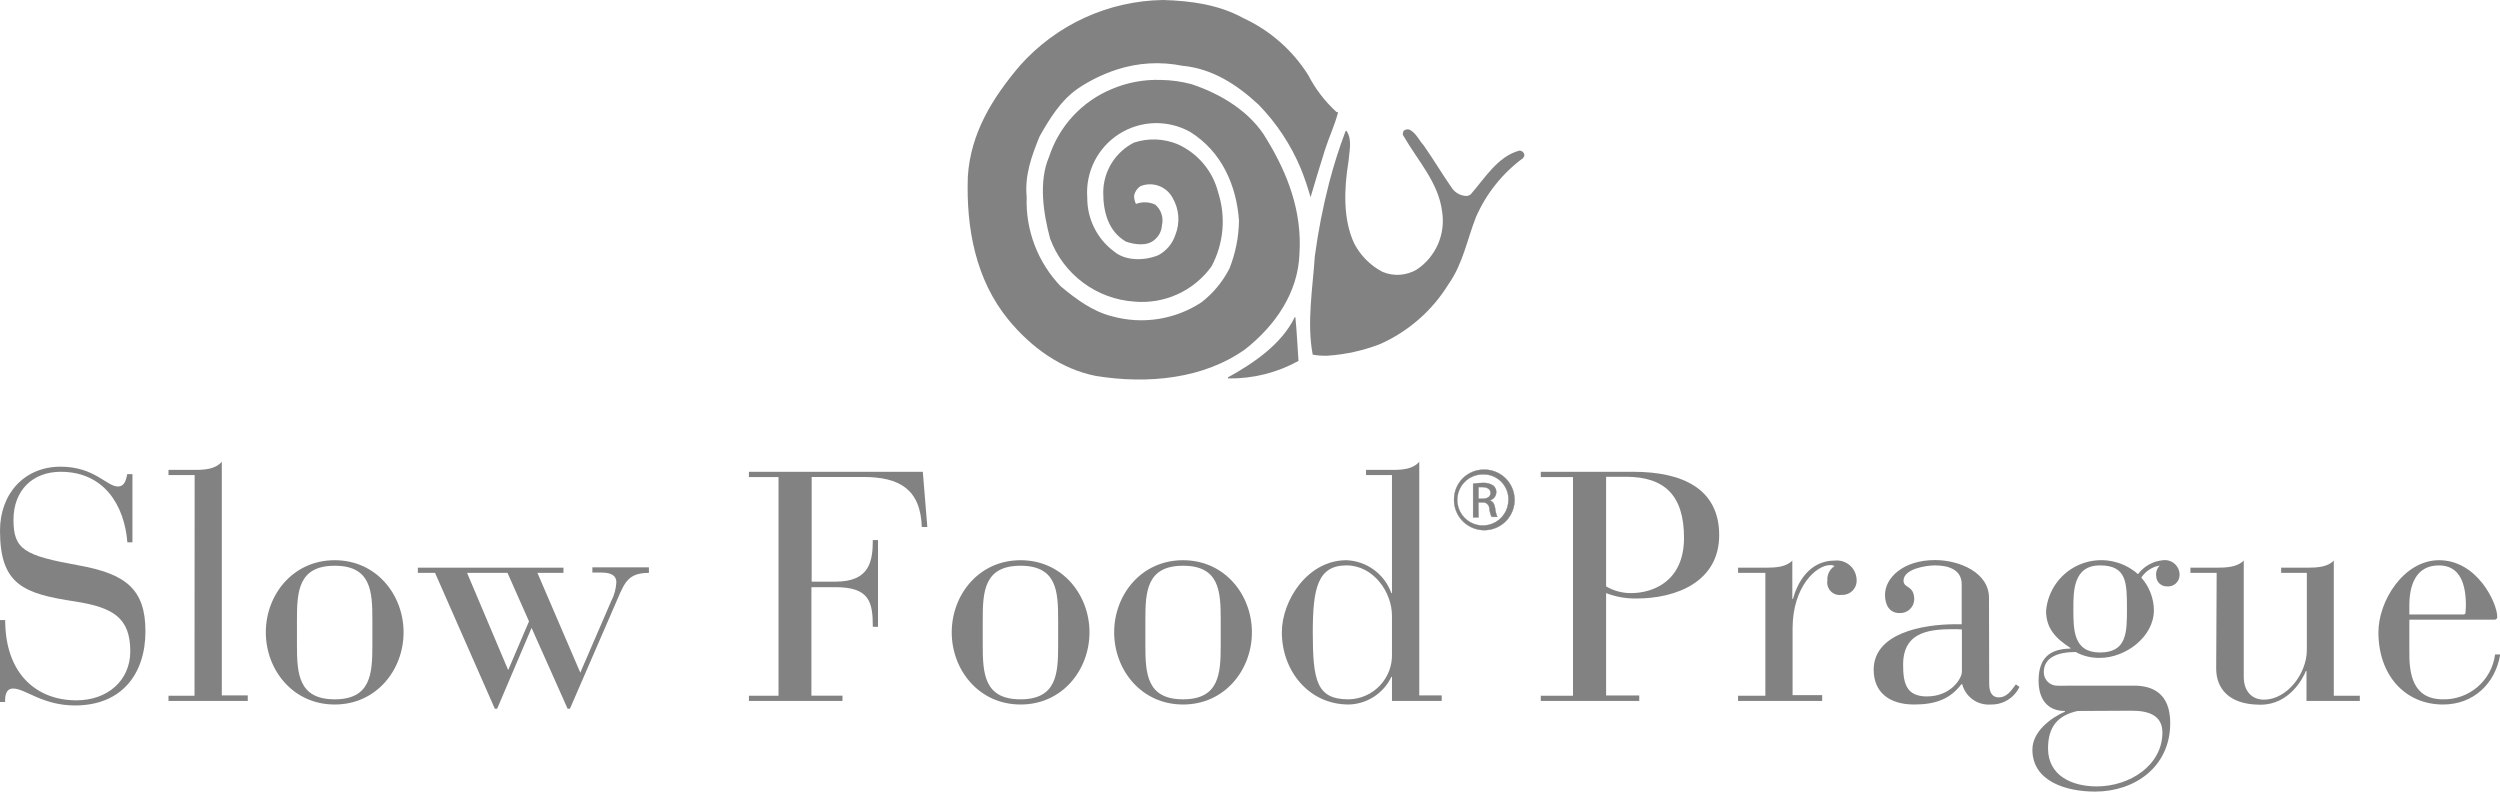
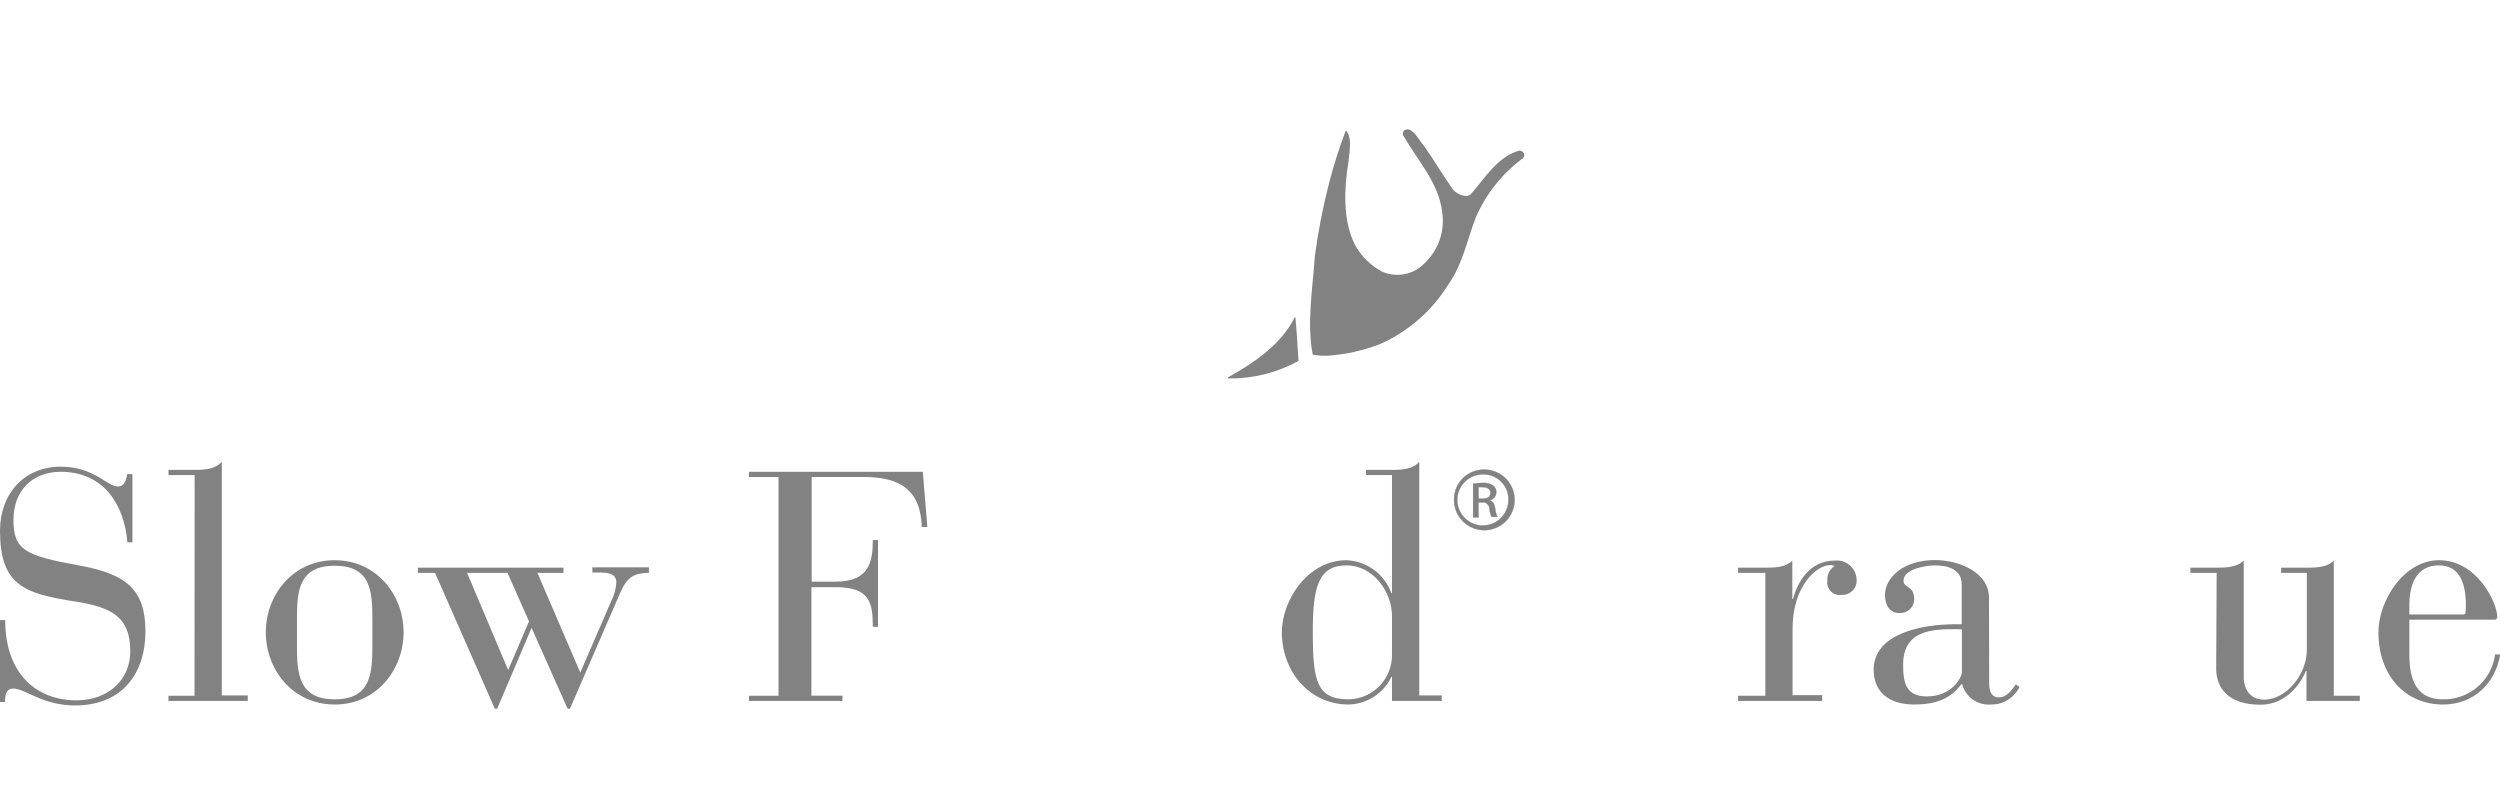
<svg xmlns="http://www.w3.org/2000/svg" width="600" height="190" viewBox="0 0 600 190" fill="none">
  <g clip-path="url(#clip0_301_511)">
    <path d="M365.568 37.916C360.617 41.559 356.712 46.44 354.245 52.069C352.11 57.472 351.107 63.295 347.677 68.148C343.778 74.509 338.042 79.539 331.227 82.576C327.156 84.152 322.869 85.096 318.513 85.375C317.353 85.408 316.193 85.321 315.051 85.116C313.596 77.497 315.051 69.231 315.553 61.516C316.357 55.521 317.518 49.579 319.031 43.722C320.12 39.559 321.427 35.456 322.945 31.429H323.171C324.595 33.483 323.819 36.363 323.641 38.724C322.573 45.275 322.266 52.651 325.048 58.507C326.56 61.378 328.906 63.724 331.777 65.236C333.099 65.797 334.534 66.039 335.967 65.943C337.4 65.848 338.79 65.417 340.026 64.686C342.264 63.196 344.027 61.094 345.105 58.631C346.183 56.167 346.532 53.447 346.108 50.791C345.251 43.803 340.237 38.546 336.84 32.61C336.516 32.206 336.743 31.85 336.84 31.429C337.051 31.226 337.321 31.094 337.612 31.053C337.902 31.013 338.198 31.065 338.457 31.203C339.929 32.076 340.56 33.645 341.693 34.907C344.087 38.32 346.157 41.83 348.535 45.243C348.944 45.798 349.478 46.25 350.093 46.562C350.708 46.873 351.388 47.037 352.077 47.038C352.397 46.97 352.699 46.838 352.967 46.65C356.38 42.752 359.437 37.544 364.662 36.136C365.535 36.136 366.279 37.171 365.551 37.883" fill="#828282" />
-     <path d="M317.979 36.007C316.75 39.824 315.698 43.48 314.534 47.33C313.876 44.992 313.093 42.692 312.188 40.439C309.805 34.742 306.37 29.545 302.062 25.121C296.838 20.268 290.885 16.434 283.768 15.787C278.553 14.732 273.155 15.039 268.094 16.677C264.807 17.744 261.683 19.257 258.809 21.174C254.571 24.069 251.902 28.501 249.492 32.755C247.664 37.269 245.885 41.943 246.402 47.313C246.261 51.25 246.913 55.174 248.319 58.853C249.725 62.532 251.857 65.891 254.587 68.73C258.291 71.82 262.254 74.747 266.848 75.896C270.465 76.908 274.257 77.133 277.968 76.555C281.679 75.978 285.224 74.611 288.362 72.547C291.161 70.376 293.448 67.615 295.058 64.46C296.527 60.789 297.305 56.879 297.355 52.926C296.757 44.467 293.166 36.298 285.596 31.639C282.97 30.182 280 29.462 276.998 29.558C273.997 29.652 271.078 30.558 268.55 32.179C266.022 33.799 263.98 36.074 262.641 38.761C261.302 41.449 260.716 44.449 260.944 47.443C260.925 49.957 261.501 52.441 262.626 54.69C263.75 56.939 265.391 58.89 267.414 60.383C270.229 62.729 274.871 62.567 278.042 61.224C279.962 60.186 281.41 58.448 282.086 56.372C282.667 54.928 282.907 53.37 282.786 51.818C282.666 50.266 282.188 48.763 281.39 47.427C280.667 46.108 279.486 45.1 278.071 44.593C276.655 44.086 275.102 44.116 273.707 44.677C272.941 45.193 272.398 45.978 272.186 46.877C272.169 47.592 272.319 48.3 272.623 48.947C273.365 48.66 274.157 48.527 274.953 48.554C275.748 48.582 276.529 48.771 277.249 49.109C277.952 49.702 278.476 50.48 278.761 51.354C279.047 52.228 279.084 53.165 278.867 54.059C278.829 54.733 278.652 55.392 278.346 55.993C278.039 56.595 277.611 57.126 277.087 57.553C275.276 59.17 272.235 58.685 270.229 57.989C265.959 55.514 264.745 50.759 264.778 46.084C264.805 43.622 265.507 41.215 266.808 39.124C268.108 37.034 269.957 35.34 272.154 34.227C275.558 33.105 279.251 33.231 282.571 34.583C284.975 35.647 287.106 37.244 288.801 39.254C290.497 41.263 291.713 43.632 292.357 46.181C293.302 49.103 293.645 52.185 293.367 55.243C293.089 58.301 292.195 61.271 290.74 63.974C288.651 66.855 285.852 69.144 282.614 70.618C279.376 72.093 275.811 72.702 272.267 72.386C267.796 72.087 263.507 70.502 259.917 67.822C256.326 65.141 253.588 61.479 252.031 57.278C250.414 51.228 249.201 43.577 251.805 37.56C252.992 33.943 254.946 30.625 257.534 27.833C260.122 25.041 263.283 22.841 266.8 21.384C270.527 19.793 274.558 19.042 278.608 19.184C281.094 19.217 283.566 19.559 285.968 20.203C292.875 22.484 300.202 26.787 304.052 33.5C309.018 41.684 312.544 50.694 311.865 60.998C311.525 70.234 306.074 78.112 298.924 83.757C289.009 90.907 275.518 92.265 263.015 90.227C254.733 88.61 247.486 83.417 241.986 76.688C234.222 67.177 231.844 54.916 232.281 42.364C232.928 32.011 238.153 23.535 244.801 15.723C249.117 10.871 254.394 6.969 260.297 4.262C266.2 1.556 272.6 0.104 279.093 0C285.903 0.178 292.664 1.165 298.374 4.335C304.795 7.294 310.218 12.053 313.984 18.036C315.693 21.35 317.977 24.335 320.729 26.851C320.869 26.866 321.006 26.905 321.133 26.965C320.341 30.07 318.933 32.966 317.979 36.007" fill="#828282" />
    <path d="M311.638 86.62C306.497 89.458 300.704 90.907 294.832 90.826C294.735 90.826 294.735 90.696 294.654 90.599C300.768 87.235 307.594 82.641 310.733 76.122H310.894C311.218 79.357 311.396 83.191 311.638 86.62" fill="#828282" />
    <path d="M0 148.815H1.246C1.246 161.917 8.961 168.08 18.327 168.08C25.816 168.08 31.267 163.325 31.267 156.304C31.267 148.217 27.062 145.774 18.1 144.367C5.775 142.49 0 140.452 0 127.35C0 118.47 5.856 112 14.558 112C22.646 112 25.622 116.755 28.275 116.755C30.07 116.755 30.297 114.798 30.54 113.795H31.785V130.165H30.572C29.86 121.317 25.04 113.229 14.558 113.229C7.926 113.229 3.235 117.596 3.235 124.762C3.235 131.928 5.888 133.351 18.845 135.681C30.167 137.719 34.907 141.374 34.907 151.516C34.907 161.658 29.294 169.31 17.987 169.31C10.191 169.31 6.05 165.249 3.17 165.249C1.294 165.249 1.213 167.207 1.213 168.485H0V148.815Z" fill="#828282" />
    <path d="M46.715 114.021H40.439V112.776H46.683C49.174 112.776 51.665 112.614 53.234 110.819V166.899H59.461V168.226H40.439V166.98H46.683L46.715 114.021Z" fill="#828282" />
    <path d="M80.328 134.451C90.389 134.451 96.859 142.798 96.859 151.759C96.859 160.72 90.389 169.083 80.328 169.083C70.267 169.083 63.796 160.737 63.796 151.759C63.796 142.782 70.267 134.451 80.328 134.451ZM89.37 148.718C89.37 141.941 89.063 135.778 80.328 135.778C71.593 135.778 71.269 142.021 71.269 148.718V154.8C71.269 161.594 71.593 167.838 80.328 167.838C89.063 167.838 89.37 161.594 89.37 154.8V148.718Z" fill="#828282" />
    <path d="M104.413 137.492H100.288V136.247H135.228V137.492H128.984L139.272 161.432L146.68 144.286C147.415 142.883 147.84 141.338 147.925 139.757C147.925 138.269 146.923 137.411 144.27 137.411H142.167V136.166H155.738V137.492C150.886 137.492 149.964 139.676 148.249 143.655L136.781 170.102H136.231L127.577 150.692L119.311 170.102H118.761L104.413 137.492ZM121.964 160.817L126.962 149.123L121.802 137.492H112.097L121.964 160.817Z" fill="#828282" />
    <path d="M186.844 114.491H179.743V113.229H221.476L222.559 126.477H221.233C220.926 117.354 215.782 114.474 207.193 114.474H194.802V139.595H200.577C208.665 139.595 209.473 134.742 209.473 129.615H210.719V150.433H209.473C209.473 144.496 208.697 140.921 200.512 140.921H194.738V166.964H202.194V168.226H179.743V166.98H186.844V114.491Z" fill="#828282" />
-     <path d="M244.946 134.451C255.008 134.451 261.478 142.798 261.478 151.759C261.478 160.72 255.008 169.083 244.946 169.083C234.885 169.083 228.415 160.737 228.415 151.759C228.415 142.782 234.885 134.451 244.946 134.451ZM253.956 148.718C253.956 141.941 253.649 135.778 244.914 135.778C236.179 135.778 235.856 142.021 235.856 148.718V154.8C235.856 161.594 236.179 167.838 244.914 167.838C253.649 167.838 253.956 161.594 253.956 154.8V148.718Z" fill="#828282" />
-     <path d="M283.93 134.451C293.991 134.451 300.461 142.798 300.461 151.759C300.461 160.72 293.991 169.083 283.93 169.083C273.868 169.083 267.398 160.737 267.398 151.759C267.398 142.782 273.868 134.451 283.93 134.451ZM292.972 148.718C292.972 141.941 292.664 135.778 283.93 135.778C275.195 135.778 274.887 142.021 274.887 148.718V154.8C274.887 161.594 275.195 167.838 283.93 167.838C292.664 167.838 292.972 161.594 292.972 154.8V148.718Z" fill="#828282" />
    <path d="M334.074 162.451H333.928C333.001 164.392 331.556 166.038 329.752 167.208C327.948 168.379 325.855 169.028 323.705 169.083C314 169.083 307.643 160.882 307.643 151.759C307.643 144.124 313.806 134.451 323.155 134.451C325.533 134.545 327.828 135.347 329.747 136.753C331.666 138.159 333.122 140.106 333.928 142.345H334.074V114.021H327.846V112.776H334.074C336.581 112.776 339.072 112.614 340.625 110.819V166.899H346.011V168.226H334.074V162.451ZM334.074 147.796C334.074 142.102 329.626 135.697 323.155 135.697C316.297 135.697 315.068 141.083 315.068 151.759C315.068 163.389 316.006 167.838 323.641 167.838C325.047 167.817 326.436 167.516 327.725 166.953C329.014 166.39 330.179 165.576 331.15 164.558C332.121 163.54 332.88 162.339 333.382 161.024C333.884 159.71 334.119 158.309 334.074 156.903V147.796Z" fill="#828282" />
-     <path d="M377.521 114.491H369.789V113.229H392.015C403.645 113.229 412.606 117.208 412.606 128.434C412.606 139.66 402.238 143.639 392.791 143.639C390.288 143.684 387.8 143.245 385.464 142.345V166.916H393.422V168.226H369.789V166.98H377.521V114.491ZM385.464 140.727C387.274 141.801 389.343 142.36 391.449 142.345C396.609 142.345 404.162 139.611 404.162 129.081C404.162 118.874 399.488 114.426 390.203 114.426H385.464V140.727Z" fill="#828282" />
    <path d="M423.686 137.492H417.135V136.247H423.686C426.177 136.247 428.668 136.101 430.157 134.532V143.736H430.318C431.257 140.226 433.99 134.532 440.38 134.532C441.026 134.47 441.679 134.541 442.297 134.741C442.916 134.94 443.486 135.265 443.975 135.694C444.463 136.123 444.858 136.647 445.135 137.235C445.413 137.822 445.567 138.46 445.588 139.11C445.623 139.593 445.555 140.079 445.388 140.534C445.221 140.989 444.959 141.403 444.619 141.749C444.279 142.095 443.87 142.365 443.418 142.54C442.965 142.715 442.481 142.792 441.997 142.765C441.53 142.841 441.051 142.804 440.601 142.658C440.151 142.512 439.741 142.262 439.407 141.927C439.072 141.592 438.821 141.183 438.675 140.732C438.53 140.282 438.493 139.804 438.568 139.336C438.511 138.658 438.641 137.977 438.943 137.367C439.245 136.757 439.709 136.241 440.283 135.875C439.961 135.668 439.577 135.582 439.199 135.632C435.964 135.632 430.221 140.711 430.221 150.837V166.835H437.322V168.226H417.135V166.98H423.686V137.492Z" fill="#828282" />
    <path d="M477.405 163.939C477.405 165.411 477.648 167.369 479.751 167.369C481.546 167.369 482.63 165.88 483.811 164.247L484.668 164.861C484.053 166.154 483.076 167.241 481.856 167.99C480.636 168.739 479.225 169.119 477.794 169.083C476.264 169.203 474.74 168.784 473.487 167.897C472.234 167.011 471.331 165.713 470.935 164.231H470.709C468.072 167.741 464.562 169.083 459.386 169.083C453.304 169.083 449.681 166.042 449.681 160.737C449.681 152.002 461.295 149.818 469.334 149.818H470.806V140.226C470.806 136.554 467.377 135.697 464.416 135.697C462.152 135.697 456.846 136.554 456.846 139.369C456.846 141.245 459.418 140.388 459.418 143.898C459.402 144.347 459.296 144.788 459.106 145.196C458.916 145.603 458.647 145.968 458.314 146.27C457.98 146.571 457.59 146.803 457.166 146.951C456.742 147.1 456.292 147.161 455.843 147.133C453.66 147.133 452.398 145.418 452.398 142.766C452.398 138.786 456.62 134.419 464.416 134.419C470.337 134.419 477.357 137.46 477.357 143.461L477.405 163.939ZM469.528 150.999C463.834 150.999 456.749 151.161 456.749 159.507C456.749 163.875 457.445 167.142 462.443 167.142C468.282 167.142 470.854 162.775 470.854 161.222V151.064L469.528 150.999Z" fill="#828282" />
-     <path d="M512.183 164.554C516.55 164.554 520.853 166.349 520.853 173.531C520.853 184.126 512.264 189.982 502.833 189.982C495.651 189.982 487.774 187.41 487.774 179.921C487.774 175.553 492.222 172.27 495.587 170.798V170.636C491.284 170.636 489.262 167.676 489.262 163.389C489.262 157.922 491.915 155.738 496.913 155.657V155.512C493.403 153.247 491.058 150.837 491.058 146.615C491.263 144.157 492.149 141.804 493.616 139.821C495.083 137.838 497.073 136.303 499.364 135.387C501.655 134.472 504.156 134.213 506.585 134.639C509.015 135.065 511.278 136.159 513.121 137.8C513.831 136.849 514.734 136.058 515.771 135.481C516.808 134.904 517.956 134.553 519.138 134.451C519.635 134.389 520.14 134.434 520.618 134.582C521.097 134.73 521.538 134.979 521.913 135.311C522.288 135.643 522.588 136.051 522.793 136.508C522.998 136.965 523.103 137.46 523.101 137.961C523.104 138.355 523.023 138.745 522.864 139.105C522.704 139.464 522.469 139.786 522.175 140.048C521.881 140.31 521.535 140.506 521.159 140.623C520.783 140.74 520.386 140.776 519.996 140.727C519.344 140.728 518.719 140.475 518.251 140.022C517.783 139.569 517.509 138.952 517.488 138.301C517.418 137.835 517.458 137.359 517.607 136.912C517.756 136.465 518.009 136.059 518.346 135.729C517.447 135.879 516.589 136.213 515.826 136.712C515.063 137.21 514.412 137.861 513.914 138.625C515.822 140.778 516.895 143.544 516.938 146.421C516.938 152.891 510.08 157.89 503.998 157.89C501.962 157.938 499.949 157.453 498.159 156.482C493.937 156.482 490.508 157.728 490.508 161.335C490.507 161.777 490.596 162.214 490.771 162.62C490.946 163.025 491.201 163.391 491.523 163.694C491.844 163.997 492.224 164.231 492.639 164.382C493.054 164.533 493.496 164.597 493.937 164.57L512.183 164.554ZM498.628 170.636C493.937 171.655 491.527 174.373 491.527 179.613C491.527 186.084 497.14 188.736 503.222 188.736C511.18 188.736 518.977 183.657 518.977 175.796C518.977 171.736 515.741 170.571 511.649 170.571L498.628 170.636ZM503.998 156.596C510.468 156.596 510.468 151.743 510.468 146.146C510.468 139.919 510.468 135.697 503.998 135.697C497.528 135.697 497.609 142.021 497.609 146.146C497.609 151.144 497.609 156.596 503.998 156.596Z" fill="#828282" />
    <path d="M531.998 137.492H525.706V136.247H531.949C534.44 136.247 536.932 136.101 538.501 134.532V162.451C538.501 165.799 540.377 167.918 543.353 167.918C548.804 167.918 553.641 161.756 553.641 155.981V137.492H547.478V136.247H553.641C556.132 136.247 558.639 136.101 560.111 134.532V166.98H566.355V168.226H553.56V161.044H553.414C552.703 162.839 549.435 169.132 542.496 169.132C534.683 169.132 531.885 164.991 531.885 160.478L531.998 137.492Z" fill="#828282" />
    <path d="M578.244 156.062C578.163 161.594 578.939 167.838 586.332 167.838C589.374 167.895 592.331 166.827 594.635 164.839C596.94 162.851 598.429 160.083 598.819 157.065H600.065C598.819 164.247 593.514 169.083 586.332 169.083C577.209 169.083 570.819 162.063 570.819 151.759C570.819 144.205 576.901 134.451 585.377 134.451C594.565 134.451 599.337 144.755 599.337 148.023C599.351 148.119 599.342 148.217 599.311 148.309C599.28 148.401 599.228 148.484 599.158 148.552C599.089 148.62 599.004 148.67 598.912 148.699C598.819 148.728 598.721 148.735 598.625 148.718H578.244V156.062ZM591.815 145.289C591.815 140.307 590.489 135.697 585.345 135.697C579.878 135.697 578.244 140.307 578.244 145.289V147.473H591.184C591.258 147.483 591.332 147.476 591.402 147.453C591.473 147.43 591.537 147.392 591.59 147.34C591.643 147.289 591.684 147.226 591.709 147.156C591.734 147.087 591.742 147.012 591.734 146.939L591.815 145.289Z" fill="#828282" />
    <path d="M354.843 119.699H355.765C356.833 119.699 357.739 119.311 357.739 118.308C357.739 117.612 357.221 116.901 355.765 116.901C355.458 116.877 355.15 116.877 354.843 116.901V119.699ZM354.843 124.18H353.549V116.092C354.304 115.975 355.066 115.91 355.83 115.898C356.714 115.836 357.596 116.051 358.353 116.512C358.597 116.703 358.792 116.95 358.922 117.231C359.051 117.512 359.111 117.821 359.097 118.13C359.095 118.593 358.933 119.04 358.638 119.397C358.343 119.754 357.934 119.998 357.48 120.087V120.087C358.192 120.217 358.677 120.864 358.839 122.061C358.907 122.747 359.082 123.418 359.356 124.05H357.997C357.69 123.405 357.504 122.709 357.447 121.996C357.436 121.786 357.381 121.58 357.286 121.392C357.191 121.204 357.058 121.038 356.895 120.904C356.732 120.77 356.543 120.671 356.341 120.614C356.138 120.557 355.925 120.543 355.717 120.573H354.811L354.843 124.18ZM356.186 113.844C354.959 113.782 353.742 114.09 352.691 114.727C351.641 115.364 350.805 116.301 350.293 117.417C349.78 118.534 349.614 119.778 349.815 120.99C350.016 122.202 350.576 123.325 351.422 124.216C352.268 125.107 353.362 125.723 354.562 125.987C355.762 126.25 357.013 126.147 358.154 125.692C359.295 125.238 360.274 124.451 360.964 123.435C361.654 122.419 362.024 121.219 362.025 119.99C362.049 119.202 361.916 118.418 361.635 117.681C361.354 116.945 360.929 116.271 360.386 115.7C359.844 115.128 359.193 114.67 358.472 114.352C357.751 114.033 356.974 113.86 356.186 113.844V113.844ZM356.186 112.711C357.625 112.702 359.035 113.12 360.236 113.913C361.437 114.706 362.375 115.837 362.932 117.165C363.488 118.492 363.638 119.954 363.362 121.367C363.086 122.779 362.397 124.078 361.381 125.098C360.366 126.118 359.07 126.813 357.659 127.096C356.248 127.378 354.785 127.235 353.455 126.684C352.125 126.133 350.989 125.2 350.191 124.002C349.393 122.805 348.968 121.397 348.971 119.958C348.959 119.005 349.136 118.06 349.494 117.177C349.851 116.294 350.382 115.491 351.054 114.816C351.726 114.141 352.526 113.607 353.407 113.246C354.289 112.884 355.233 112.703 356.186 112.711V112.711Z" fill="#828282" />
    <path d="M354.843 119.699H355.765C356.833 119.699 357.739 119.311 357.739 118.308C357.739 117.612 357.221 116.901 355.765 116.901C355.458 116.877 355.15 116.877 354.843 116.901V119.699ZM354.843 124.18H353.549V116.092C354.304 115.975 355.066 115.91 355.83 115.898C356.714 115.836 357.596 116.051 358.353 116.512C358.597 116.703 358.792 116.95 358.922 117.231C359.051 117.512 359.111 117.821 359.097 118.13C359.095 118.593 358.933 119.04 358.638 119.397C358.343 119.754 357.934 119.998 357.48 120.087V120.087C358.192 120.217 358.677 120.864 358.839 122.061C358.907 122.747 359.082 123.418 359.356 124.05H357.997C357.69 123.405 357.504 122.709 357.447 121.996C357.436 121.786 357.381 121.58 357.286 121.392C357.191 121.204 357.058 121.038 356.895 120.904C356.732 120.77 356.543 120.671 356.341 120.614C356.138 120.557 355.925 120.543 355.717 120.573H354.811L354.843 124.18ZM356.186 113.844C354.959 113.782 353.742 114.09 352.691 114.727C351.641 115.364 350.805 116.301 350.293 117.417C349.78 118.534 349.614 119.778 349.815 120.99C350.016 122.202 350.576 123.325 351.422 124.216C352.268 125.107 353.362 125.723 354.562 125.987C355.762 126.25 357.013 126.147 358.154 125.692C359.295 125.238 360.274 124.451 360.964 123.435C361.654 122.419 362.024 121.219 362.025 119.99C362.049 119.202 361.916 118.418 361.635 117.681C361.354 116.945 360.929 116.271 360.386 115.7C359.844 115.128 359.193 114.67 358.472 114.352C357.751 114.033 356.974 113.86 356.186 113.844V113.844ZM356.186 112.711C357.625 112.702 359.035 113.12 360.236 113.913C361.437 114.706 362.375 115.837 362.932 117.165C363.488 118.492 363.638 119.954 363.362 121.367C363.086 122.779 362.397 124.078 361.381 125.098C360.366 126.118 359.07 126.813 357.659 127.096C356.248 127.378 354.785 127.235 353.455 126.684C352.125 126.133 350.989 125.2 350.191 124.002C349.393 122.805 348.968 121.397 348.971 119.958C348.959 119.005 349.136 118.06 349.494 117.177C349.851 116.294 350.382 115.491 351.054 114.816C351.726 114.141 352.526 113.607 353.407 113.246C354.289 112.884 355.233 112.703 356.186 112.711V112.711Z" stroke="#828282" stroke-width="0.08" />
  </g>
  <defs>
    <clipPath id="clip0_301_511">
      <rect width="600" height="189.982" fill="white" />
    </clipPath>
  </defs>
</svg>